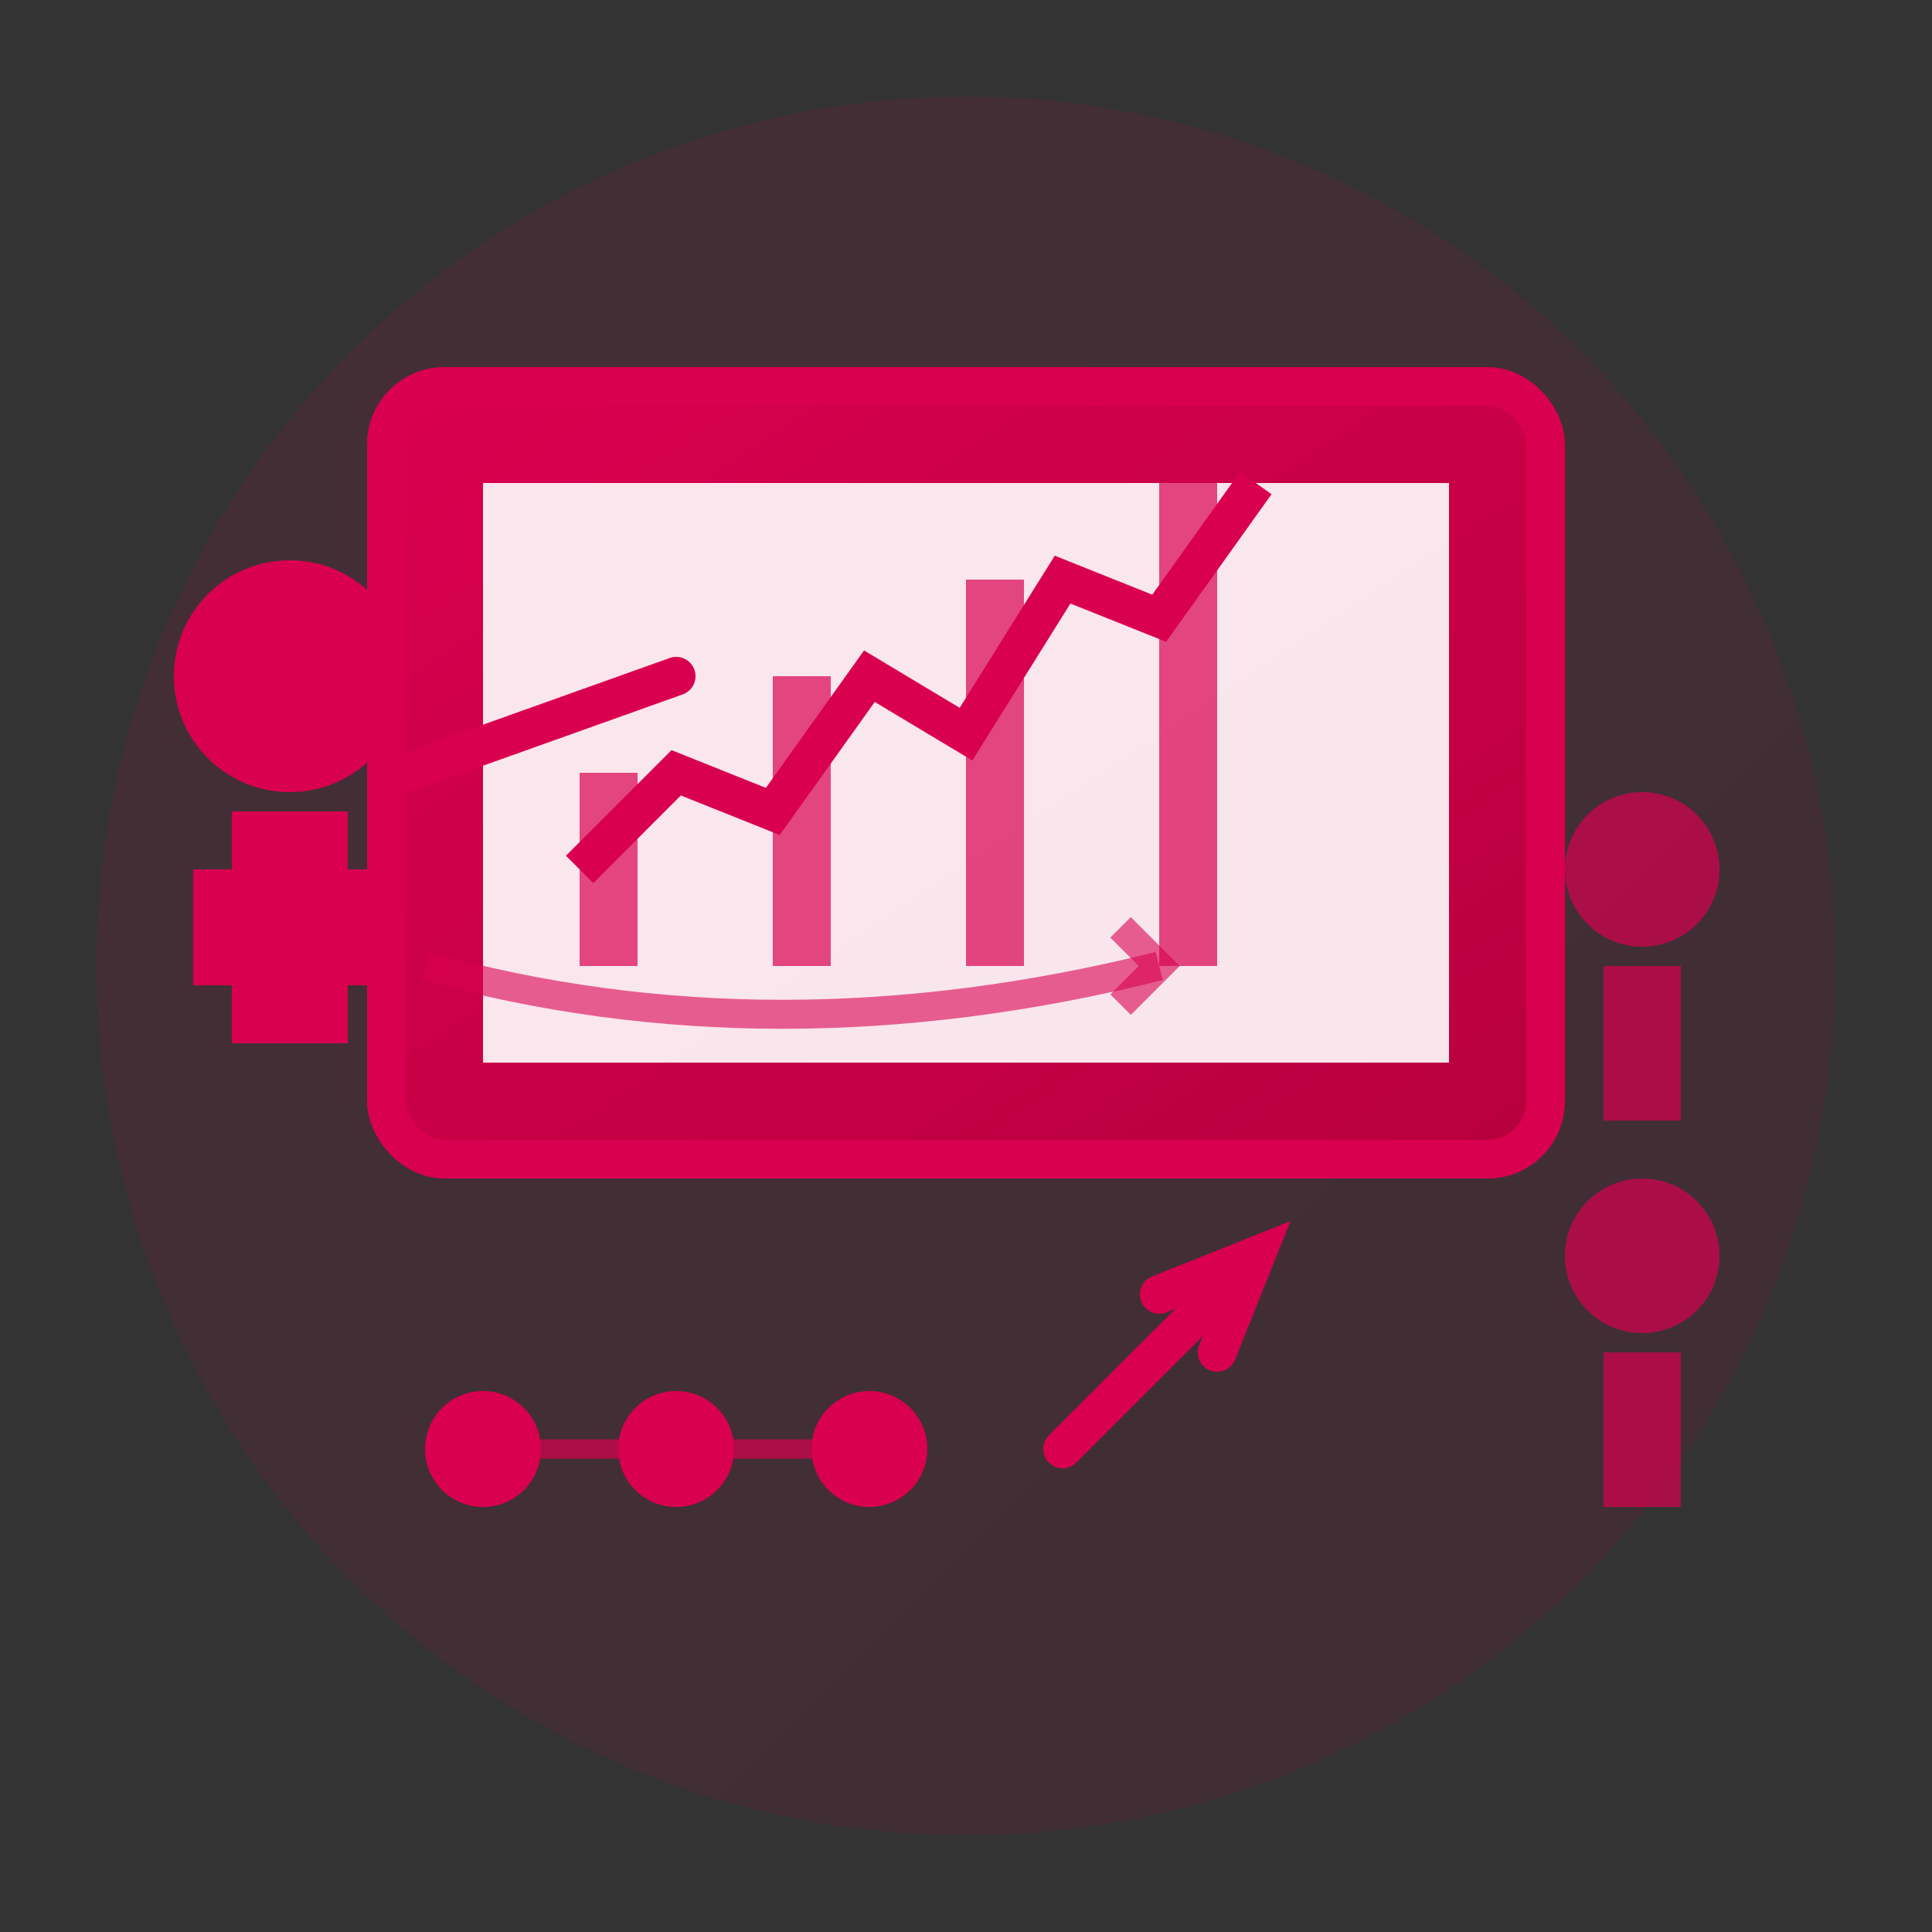
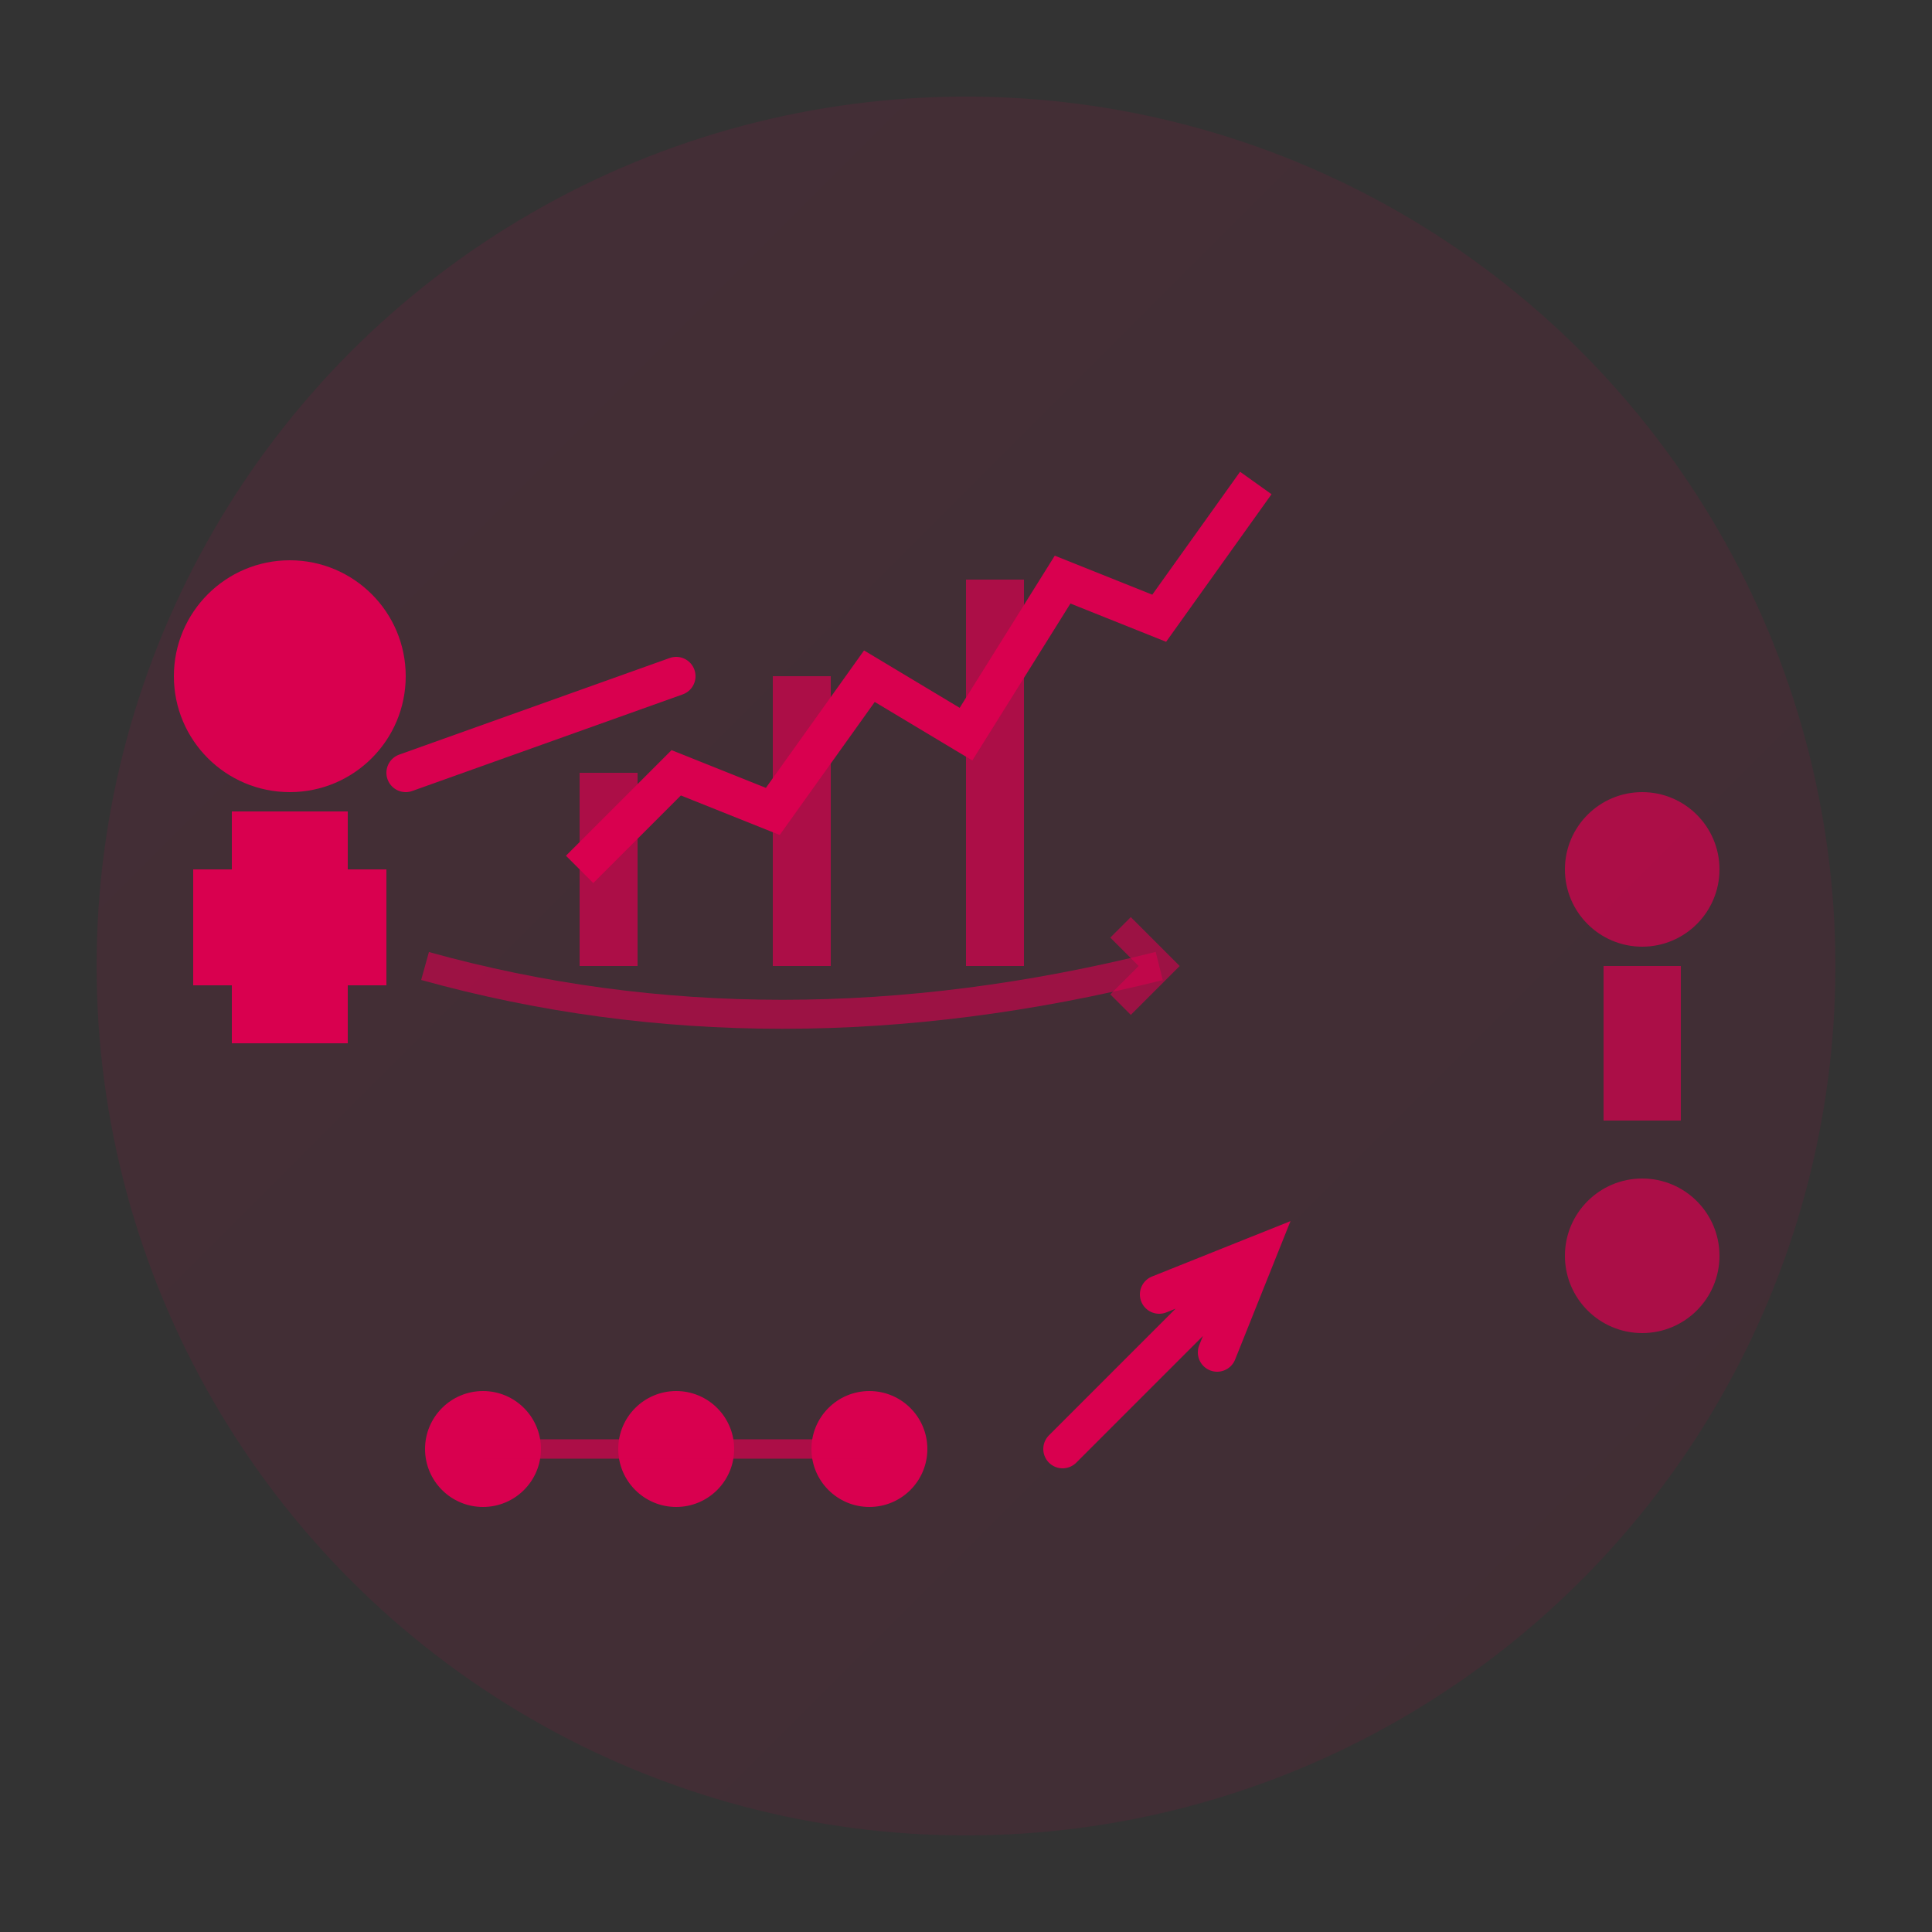
<svg xmlns="http://www.w3.org/2000/svg" viewBox="0 0 100 100" width="100" height="100">
  <rect x="0" y="0" width="100" height="100" fill="#333333" stroke="none" />
  <defs>
    <linearGradient id="trainingGrad" x1="0%" y1="0%" x2="100%" y2="100%">
      <stop offset="0%" style="stop-color:#d9004f;stop-opacity:1" />
      <stop offset="100%" style="stop-color:#b8003e;stop-opacity:1" />
    </linearGradient>
  </defs>
  <circle cx="50" cy="50" r="45" fill="url(#trainingGrad)" opacity="0.1" />
-   <rect x="20" y="20" width="60" height="40" rx="3" fill="url(#trainingGrad)" stroke="#d9004f" stroke-width="2" />
-   <rect x="25" y="25" width="50" height="30" fill="#fff" opacity="0.9" />
  <path d="M30 45 L35 40 L40 42 L45 35 L50 38 L55 30 L60 32 L65 25" stroke="#d9004f" stroke-width="2" fill="none" />
  <rect x="30" y="40" width="3" height="10" fill="#d9004f" opacity="0.7" />
  <rect x="40" y="35" width="3" height="15" fill="#d9004f" opacity="0.7" />
  <rect x="50" y="30" width="3" height="20" fill="#d9004f" opacity="0.7" />
-   <rect x="60" y="25" width="3" height="25" fill="#d9004f" opacity="0.7" />
  <circle cx="15" cy="35" r="6" fill="#d9004f" />
  <rect x="12" y="42" width="6" height="12" fill="#d9004f" />
  <rect x="10" y="45" width="3" height="6" fill="#d9004f" />
  <rect x="17" y="45" width="3" height="6" fill="#d9004f" />
  <path d="M21 40 L35 35" stroke="#d9004f" stroke-width="2" stroke-linecap="round" />
  <circle cx="85" cy="45" r="4" fill="#d9004f" opacity="0.7" />
  <rect x="83" y="50" width="4" height="8" fill="#d9004f" opacity="0.7" />
  <circle cx="85" cy="65" r="4" fill="#d9004f" opacity="0.7" />
-   <rect x="83" y="70" width="4" height="8" fill="#d9004f" opacity="0.7" />
  <path d="M22 50 Q40 55 60 50" stroke="#d9004f" stroke-width="1.5" fill="none" opacity="0.6" />
  <path d="M58 48 L60 50 L58 52" stroke="#d9004f" stroke-width="1.5" fill="none" opacity="0.6" />
  <circle cx="25" cy="75" r="3" fill="#d9004f" />
  <circle cx="35" cy="75" r="3" fill="#d9004f" />
  <circle cx="45" cy="75" r="3" fill="#d9004f" />
  <path d="M25 75 L35 75 L45 75" stroke="#d9004f" stroke-width="1" opacity="0.7" />
  <path d="M55 75 L65 65 M60 67 L65 65 L63 70" stroke="#d9004f" stroke-width="2" fill="none" stroke-linecap="round" />
</svg>